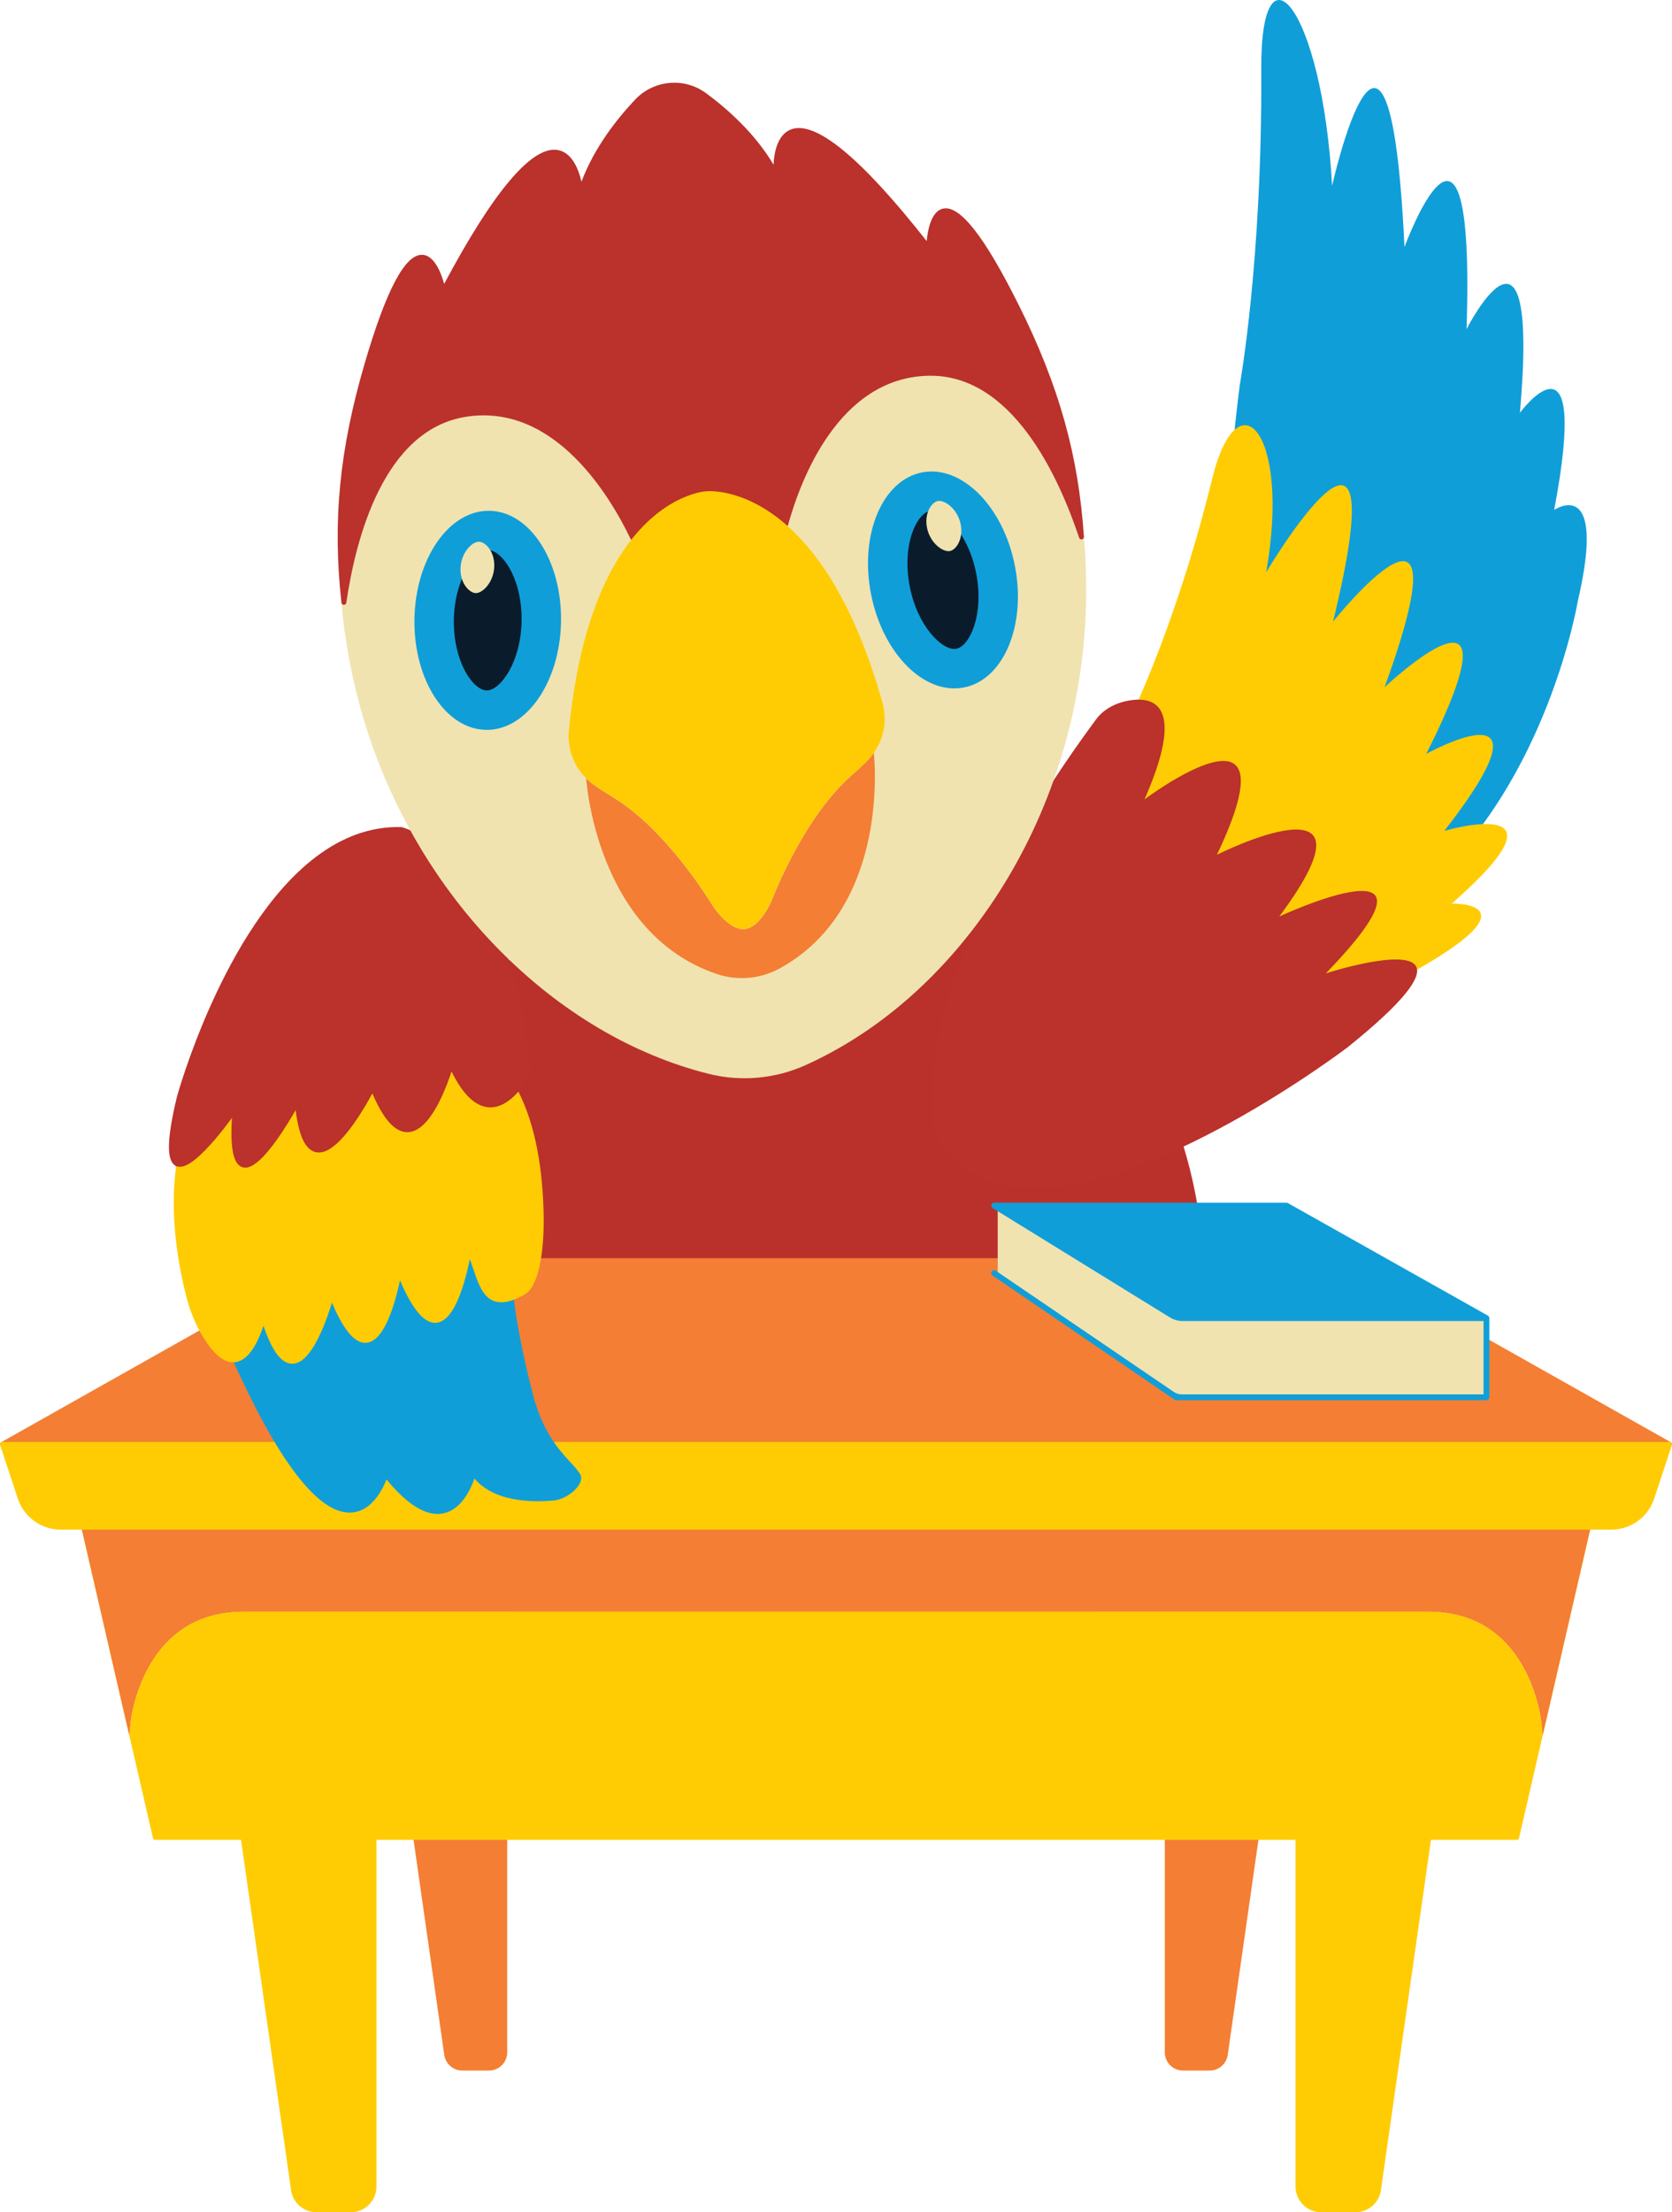
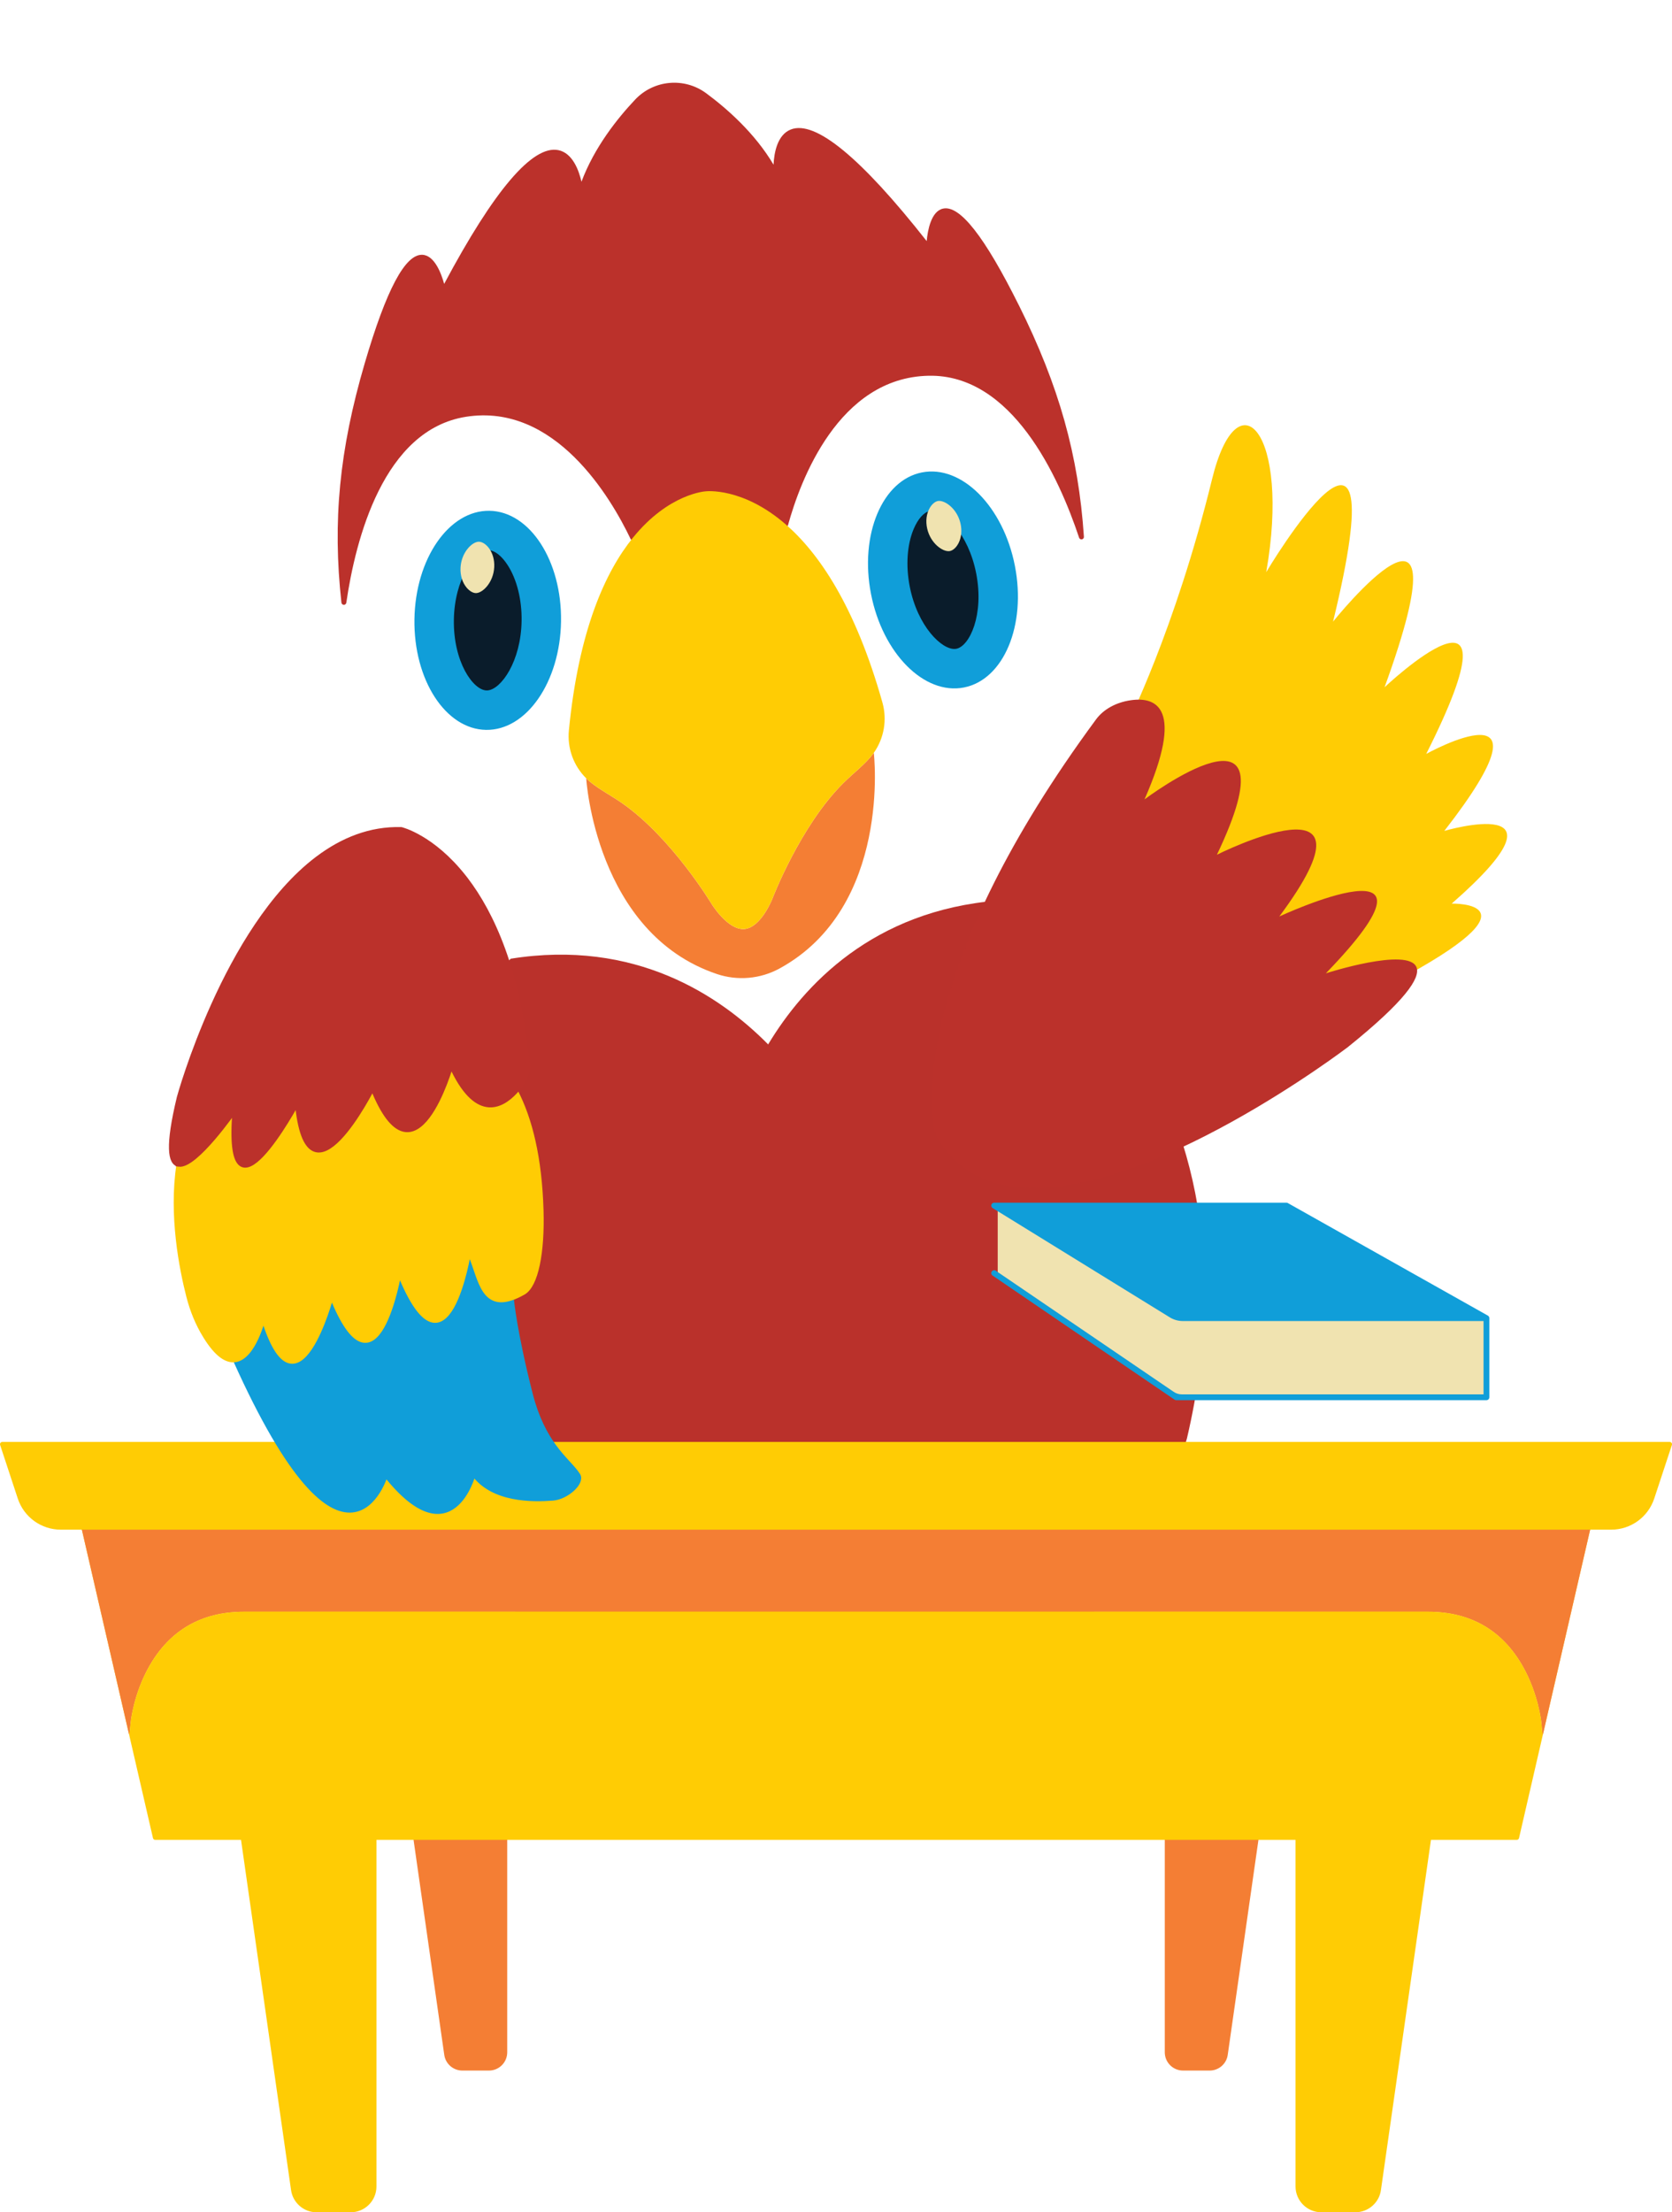
<svg xmlns="http://www.w3.org/2000/svg" id="Camada_2" data-name="Camada 2" viewBox="0 0 2158.72 2855.03">
  <g id="Camada_1-2" data-name="Camada 1">
    <g>
      <path d="m1288.77,1162.2c-161.77,12.83-251.13,109.41-297.01,185.66-62.53-63.31-172.1-136.17-332.35-110.59,0,0-301.98,278.96-73.64,731.87,157.55,281.5,426.56,276.3,426.56,276.3,0,0,37.41,3.74,86.13-3.01,48.94-4.9,84.42-17.33,84.42-17.33,0,0,262.69-58.21,349.61-368.88,115.41-493.91-243.72-694.01-243.72-694.01Z" style="fill: #ba312b;" />
      <g>
        <path d="m1503.85,2284.08v364.49c0,13.04,10.56,23.6,23.6,23.6h34.33c11.9,0,21.95-8.87,23.41-20.69l18.92-132.37,33.58-235.03h-133.85Z" style="fill: #f47e34;" />
        <path d="m654.87,2284.08v364.49c0,13.04-10.56,23.6-23.6,23.6h-34.33c-11.9,0-21.95-8.87-23.41-20.69l-18.92-132.37-33.58-235.03h133.85Z" style="fill: #f47e34;" />
      </g>
      <path d="m2055.58,1962.98l-.02.15-63.85,276.76-1.77-17.85c-.04-.37-3.77-36.14-23.7-71.36-26.54-46.9-67.75-70.68-122.47-70.68H314.95c-54.52,0-95.64,23.61-122.2,70.2-19.96,35.02-23.83,70.36-23.98,71.85l-1.84,17.58-63.79-276.63c-.15-.84.07-1.69.59-2.36.57-.7,1.41-1.11,2.31-1.11h1946.63c.9,0,1.74.41,2.31,1.11.52.66.74,1.52.59,2.35Z" style="fill: #ffcc04;" />
      <g>
-         <path d="m2157.22,1861.28l-377.67-212.83c-28.65-16.14-61.17-24.68-94.05-24.68H473.22c-32.88,0-65.41,8.53-94.05,24.68L1.5,1861.28c-1.17.66-1.74,2.02-1.4,3.31.34,1.29,1.51,2.2,2.85,2.2h2152.83c1.34,0,2.51-.9,2.85-2.2.34-1.3-.24-2.66-1.4-3.31Z" style="fill: #f47e34;" />
        <path d="m2056.38,1959.52l-.8,3.45-.02.15-63.85,276.76-1.77-17.85c-.04-.37-3.77-36.14-23.7-71.36-26.54-46.9-67.75-70.68-122.47-70.68H314.95c-54.52,0-95.64,23.61-122.2,70.2-19.96,35.02-23.83,70.36-23.98,71.85l-1.84,17.58-63.79-276.63-.8-3.46h1954.03Z" style="fill: #f47e34;" />
      </g>
      <g>
        <g>
-           <path d="m1849.75,2351.75c-.56-.65-1.37-1.02-2.23-1.02h-171.9c-1.63,0-2.95,1.32-2.95,2.95v468.09c0,18.34,14.92,33.25,33.25,33.25h44.08c16.75,0,30.93-12.53,32.99-29.1l24.3-169.98s0-.06.01-.09l43.13-301.75c.12-.85-.13-1.7-.69-2.35Z" style="fill: #ffcc04;" />
+           <path d="m1849.75,2351.75c-.56-.65-1.37-1.02-2.23-1.02h-171.9c-1.63,0-2.95,1.32-2.95,2.95v468.09c0,18.34,14.92,33.25,33.25,33.25h44.08c16.75,0,30.93-12.53,32.99-29.1l24.3-169.98l43.13-301.75c.12-.85-.13-1.7-.69-2.35Z" style="fill: #ffcc04;" />
          <path d="m483.1,2350.74h-171.9c-.85,0-1.67.37-2.23,1.02-.56.65-.81,1.5-.69,2.35l43.13,301.75v.1s24.3,169.93,24.3,169.93c2.07,16.62,16.25,29.16,33,29.16h44.08c18.34,0,33.25-14.92,33.25-33.25v-468.09c0-1.63-1.32-2.95-2.95-2.95Z" style="fill: #ffcc04;" />
        </g>
        <path d="m2055.55,1963.13l-59.8,259.27-34.53,149.73c-.32,1.34-1.51,2.29-2.88,2.29H200.38c-1.37,0-2.56-.94-2.88-2.29l-30.57-132.51,1.84-17.58c.15-1.48,4.02-36.82,23.98-71.85,26.56-46.58,67.67-70.2,122.2-70.2h1528.82c54.72,0,95.93,23.78,122.47,70.68,19.93,35.22,23.66,71,23.7,71.36l1.77,17.85,63.85-276.76Z" style="fill: #ffcc04;" />
        <path d="m2158.16,1862.12c-.55-.77-1.44-1.22-2.39-1.22H2.95c-.95,0-1.83.45-2.39,1.22-.55.77-.71,1.75-.41,2.65l22.77,69.07c7.94,24.09,30.32,40.27,55.68,40.27h2001.54c25.36,0,47.74-16.19,55.68-40.27l22.77-69.07c.3-.9.14-1.88-.41-2.65Z" style="fill: #ffcc04;" />
      </g>
      <polygon points="1288.16 1646.25 1288.16 1558.09 1521.99 1699.96 1919.38 1701.28 1919.38 1803.02 1519.21 1803.02 1288.16 1646.25" style="fill: #f0e3b0;" />
      <path d="m1922.89,1701.29c.06-1.42-.69-2.78-1.98-3.47l-258.25-145.25c-.54-.29-1.14-.44-1.76-.44h-377.15c-1.44,0-2.85.72-3.51,2-.91,1.75-.32,3.82,1.25,4.86l228.03,140.62c5.19,3.42,11.27,5.25,17.48,5.25h388.4v94.64h-389.57c-3.91,0-7.72-1.24-10.88-3.54l-229.19-155.96c-1.67-1.21-4.01-.85-5.23.82-1.22,1.67-.85,4.01.82,5.23l235.04,160.22c.64.47,1.41.72,2.2.72h400.55c2.07,0,3.74-1.67,3.74-3.74v-101.91s0-.03,0-.05Z" style="fill: #109ed9;" />
      <path d="m497.96,1903.28c85.59,107.84,113.41-1.3,113.41-1.3,24.9,34.44,76.42,33.7,102.46,31.68,17.82-1.39,38.47-20.3,32.58-29.78-6.28-10.06-18.59-20.12-31.33-37.67-10.92-15.09-22.17-35.71-30.1-66.64-10.19-39.77-16.31-70.39-19.9-91.29-3.65-21.34-4.67-32.55-4.72-32.99h0c-39.48,13.42-40.61-31.28-54.99-60.25,0,0-28.37,181.24-89.94,27.1,0,0-29.47,176-87.32,29.99,0,0-44.82,170.24-88.1,28.68,0,0-12.11,50.69-36.3,54.21,143.56,319.63,194.27,148.27,194.27,148.27Z" style="fill: #109ed9; stroke: #109ed9; stroke-miterlimit: 10; stroke-width: 5.89px;" />
      <path d="m264.63,1723.74c15.37,25.22,28.39,32.83,39.06,31.27,24.2-3.52,36.3-54.21,36.3-54.21,43.28,141.56,88.1-28.68,88.1-28.68,57.85,146.01,87.32-29.99,87.32-29.99,61.57,154.14,89.94-27.1,89.94-27.1,14.39,28.97,15.52,73.67,54.99,60.24h0c4.62-1.55,9.74-3.9,15.47-7.16,16.29-9.28,24.66-51.61,23-106.33-2.05-67.5-14.3-117.25-33.06-153.44-.16.17-.32.35-.48.53-18.88,20.36-51.03,36.29-82.91-34.14,0,0-46.67,166.37-101.3,29.38,0,0-83.77,167.28-97.43,19.07,0,0-94.35,175.39-80.48,9.44,0,0-50.64,73.22-72.37,70.19-10.16,65.77,3.74,135.22,12.71,170.13,4.67,18.21,11.62,35.25,21.12,50.81Z" style="fill: #ffcc04; stroke: #ffcc04; stroke-miterlimit: 10; stroke-width: 5.89px;" />
      <path d="m230.8,1502.79c21.73,3.04,72.37-70.19,72.37-70.19-13.88,165.95,80.48-9.44,80.48-9.44,13.66,148.21,97.43-19.07,97.43-19.07,54.62,136.99,101.3-29.38,101.3-29.38,31.88,70.43,64.02,54.5,82.91,34.14.16-.17.32-.35.48-.53,11.09-12.12,16.39-24.42,15.43-34.15-11.98-121.45-45.93-195.03-79.75-239.29-.78-1.01-1.55-2.01-2.33-2.99h0c-41.02-52.05-81.17-61.56-81.17-61.56-39.98-1.08-75.8,13.52-107.43,37.24-.41.31-.83.62-1.24.93-118.44,90-178,307.72-178,307.72-15.23,63.02-11.72,84.98-.47,86.55Z" style="fill: #bb312b; stroke: #bb312b; stroke-miterlimit: 10; stroke-width: 5.89px;" />
-       <path d="m1600.74,496.36s29.02-159.12,27.69-407.16c-.92-173.07,78.84-78.95,91.44,150.54,0,0,73.95-330.7,93.45,79.08,0,0,91.62-249.68,80.19,105.91,0,0,94.62-186.9,68.88,107.94,0,0,91.41-123.62,44.21,125.41,0,0,68.99-46.77,30.29,118.73,0,0-38.47,230.42-196.26,368.25-157.79,137.83-308.44-111.89-239.9-648.7Z" style="fill: #109ed9;" />
      <path d="m1453.99,937.76s63.19-124.46,110.9-319.34c33.29-135.98,101.67-60.56,69.94,119.95,0,0,172.8-290.77,86.29,63.85,0,0,178.27-222.8,66.5,84.69,0,0,185.44-174.99,53.77,86.07,0,0,177.33-98.38,23.38,99.34,0,0,175.93-51.62,9.52,93.83,0,0,123.84-3.21-75.63,102.14-199.47,105.35-525.84,89.9-344.67-330.54Z" style="fill: #ffcc04;" />
      <path d="m1828.82,1248.29c-10.53-26.49-117,7.84-117,7.84,178.04-183.94-60.1-73.37-60.1-73.37,142.68-191.68-80.55-79.68-80.55-79.68,105.54-221.35-93.5-71.41-93.5-71.41,51.88-117.8,15.47-132.56-17.15-128.06-.28.04-.56.09-.84.12-19.33,2.83-35.19,11.98-44.52,24.62-116.42,157.9-170.21,281.64-194.17,370.17-.55,2.03-1.08,4.04-1.59,6.03h0c-27.38,105.43-11.91,159.04-11.91,159.04,23.97,43.34,61.33,63.57,105.37,68.46.57.06,1.15.13,1.72.19,166.11,16.93,425.62-180.9,425.62-180.9,73.86-59.38,94.07-89.34,88.62-103.05Z" style="fill: #bb312b;" />
-       <path d="m1399.25,691.94c-26.91-80.68-88.75-215.68-200.51-213.38-52.2,1.07-96.85,27-132.72,77.06-28.98,40.46-45.76,87.71-54.73,120.22-.33,1.18.06,2.45.98,3.25,52.36,45.36,94.07,122.25,123.97,228.51,6.01,21.37,2.12,44-10.67,62.1-.45.64-.65,1.43-.56,2.21.06.49,5.66,50.07-6.41,108.57-11.09,53.71-39.8,126.22-113.65,166.59-23.92,13.09-52.47,15.62-78.32,6.94-79.8-26.75-120.83-93.07-141.19-143.99-22.18-55.46-25.39-105.25-25.42-105.75-.05-.78-.38-1.52-.94-2.07-15.77-15.57-23.58-37.16-21.43-59.25,10.73-109.88,38.26-192.9,81.82-246.77.77-.95.93-2.27.4-3.37-14.56-30.43-39.39-73.99-75.04-108.71-44.11-42.96-92.62-60.62-144.2-52.49-110.42,17.4-147.53,161.18-159.83,245.34-.04.25-.04.49-.02.74,9.21,103.8,38.66,201.82,87.54,291.34,31.49,57.68,70.3,110.16,115.36,155.99,79.27,80.6,173.07,136.21,271.28,160.81,20.72,5.2,42.14,6.81,63.26,4.94,21.12-1.87,41.93-7.24,61.41-15.99,92.35-41.5,174.9-112.75,238.75-206.04,36.3-53.04,65.27-111.54,86.11-173.86,32.36-96.72,44.11-198.4,34.9-302.2-.02-.25-.07-.49-.15-.73Zm-155.35,192.18h0c-49.49,9.63-101.63-43.37-116.22-118.16-7.1-36.46-4.3-72.54,7.9-101.59,12.01-28.62,31.7-46.93,55.43-51.55,2.11-.41,4.22-.71,6.35-.9,21.82-1.94,44.46,7.8,64.4,27.86,22.21,22.35,38.36,54.73,45.47,91.19,14.58,74.8-13.83,143.51-63.33,153.16Zm-705.63-84.97c.58-37.14,10.77-71.86,28.71-97.77,17.67-25.52,40.71-39.37,64.9-38.99,24.18.37,46.78,14.93,63.64,41,17.12,26.46,26.23,61.48,25.65,98.62-1.2,76.2-43.19,137.55-93.61,136.77h0c-50.42-.79-90.48-63.43-89.29-139.63Z" style="fill: #f0e3b0;" />
      <g>
        <path d="m1244.51,887.24c-51.3,9.99-105-44.03-119.95-120.68-14.94-76.64,14.55-146.89,65.84-156.88,51.31-10.01,105.01,44.02,119.95,120.66,14.94,76.66-14.53,146.89-65.84,156.89Z" style="fill: #109ed9;" />
        <path d="m724.35,802.05c-1.23,78.08-44.59,140.71-96.84,139.9-52.27-.82-93.64-64.77-92.43-142.86,1.22-78.08,44.57-140.71,96.84-139.89,52.25.81,93.64,64.77,92.42,142.85Z" style="fill: #109ed9;" />
      </g>
      <g>
        <path d="m1233.38,837.46c-17.28,1.53-48.8-29.12-58.85-80.65-5.24-26.88-3.39-53.85,5.06-73.99,5.49-13.08,13.17-21.74,20.55-23.18.47-.09.94-.16,1.41-.2,17.28-1.53,48.8,29.12,58.83,80.63,10.4,53.39-8.53,93.85-25.62,97.19-.45.09-.92.15-1.38.19Z" style="fill: #0a1c2b;" />
        <path d="m629.7,891c-.47.04-.93.06-1.41.05-17.4-.27-43.16-36.77-42.31-91.16.82-52.48,26.44-88.19,43.73-89.73.47-.04.93-.06,1.41-.05,7.53.12,16.62,7.29,24.32,19.2,11.87,18.34,18.43,44.56,18,71.95-.83,52.48-26.46,88.21-43.74,89.74Z" style="fill: #0a1c2b;" />
      </g>
      <path d="m1315.53,394.13c-44.29-88.96-76.38-129.82-98.06-124.9-15.39,3.48-19.78,28.26-21.03,41.91-84.92-107.87-143.91-156.33-175.38-144.04-17.64,6.89-21.63,30.48-22.34,45.44-24.14-40.75-60.06-72.33-87-92.23-28.16-20.8-67.53-17.31-91.58,8.12-23.02,24.33-52.82,61.74-69.41,106.1-3.33-14.61-11.41-37.12-29.98-40.8-33.14-6.56-82.69,51.52-147.3,172.65-3.63-13.22-12.32-36.83-28.07-37.56-22.22-1.01-46.61,44.84-74.55,140.21-32.65,111.41-41.63,203.73-30.02,308.7.18,1.59,1.51,2.8,3.11,2.83,1.61.02,2.97-1.14,3.2-2.72,12.04-82.43,48.13-223.21,154.52-239.97,115.02-18.13,186.93,104.22,212.5,157.66.47.99,1.41,1.66,2.5,1.79,1.08.13,2.16-.31,2.85-1.16,44.94-55.58,91.39-58.87,91.83-58.89.07,0,.15-.01.22-.02.47-.05,46.59-5.14,100.76,41.83.82.71,1.96.96,3.01.64,1.05-.32,1.85-1.15,2.15-2.2,15.76-57.12,65-190.21,181.44-192.61,107.68-2.22,167.98,130.01,194.34,209.03.47,1.41,1.84,2.29,3.3,2.16.11,0,.22-.03.34-.05,1.57-.31,2.67-1.74,2.56-3.33-7.05-105.37-32.13-194.68-83.88-298.6Z" style="fill: #bb312b;" />
      <path d="m925.63,1257.04c-156.85-52.58-168.78-252.57-168.78-252.57,11.99,11.84,29.73,20.55,45.74,31.62,64.51,44.61,116.15,130.46,116.15,130.46,0,0,20.93,34.32,42.48,32.41,21.55-1.91,36.12-39.38,36.12-39.38,0,0,35.73-93.59,91.38-148.86,13.8-13.71,29.73-25.41,39.46-39.17,0,0,23.45,198.97-121.7,278.33-24.75,13.53-54.1,16.13-80.85,7.17Z" style="fill: #f47e34;" />
      <path d="m1128.18,971.53c-9.73,13.77-25.66,25.47-39.46,39.17-55.65,55.27-91.38,148.86-91.38,148.86,0,0-14.57,37.46-36.12,39.38-21.55,1.91-42.48-32.41-42.48-32.41,0,0-51.64-85.85-116.15-130.46-16.01-11.06-33.75-19.78-45.74-31.62-16.38-16.17-24.6-38.91-22.36-61.83,12.66-129.65,47.25-204.86,82.51-248.47,46.5-57.51,94.13-60.07,94.13-60.07,0,0,47.36-5.86,103.24,42.58,42.38,36.72,89.66,104.67,124.95,230.06,6.23,22.17,2.15,46-11.13,64.8Z" style="fill: #ffcc04;" />
      <g>
        <path d="m1225.47,711.28c-8.62.76-23.94-10.09-28.33-28.84-2.29-9.78-1.06-19.68,3.39-27.15,2.88-4.85,6.81-8.12,10.49-8.73.24-.04.47-.07.7-.09,8.62-.76,23.93,10.09,28.32,28.84,4.55,19.43-5.34,34.47-13.88,35.89-.22.04-.46.07-.69.09Z" style="fill: #f0e3b0;" />
        <path d="m617.41,699.17c-8.62.76-21.79,14.15-22.81,33.38-.53,10.03,2.42,19.56,8.11,26.13,3.69,4.27,8.13,6.79,11.87,6.75.24,0,.48-.01.71-.04,8.62-.76,21.78-14.14,22.81-33.37,1.06-19.93-11.33-32.99-19.98-32.89-.23,0-.46.01-.69.04Z" style="fill: #f0e3b0;" />
      </g>
    </g>
  </g>
</svg>